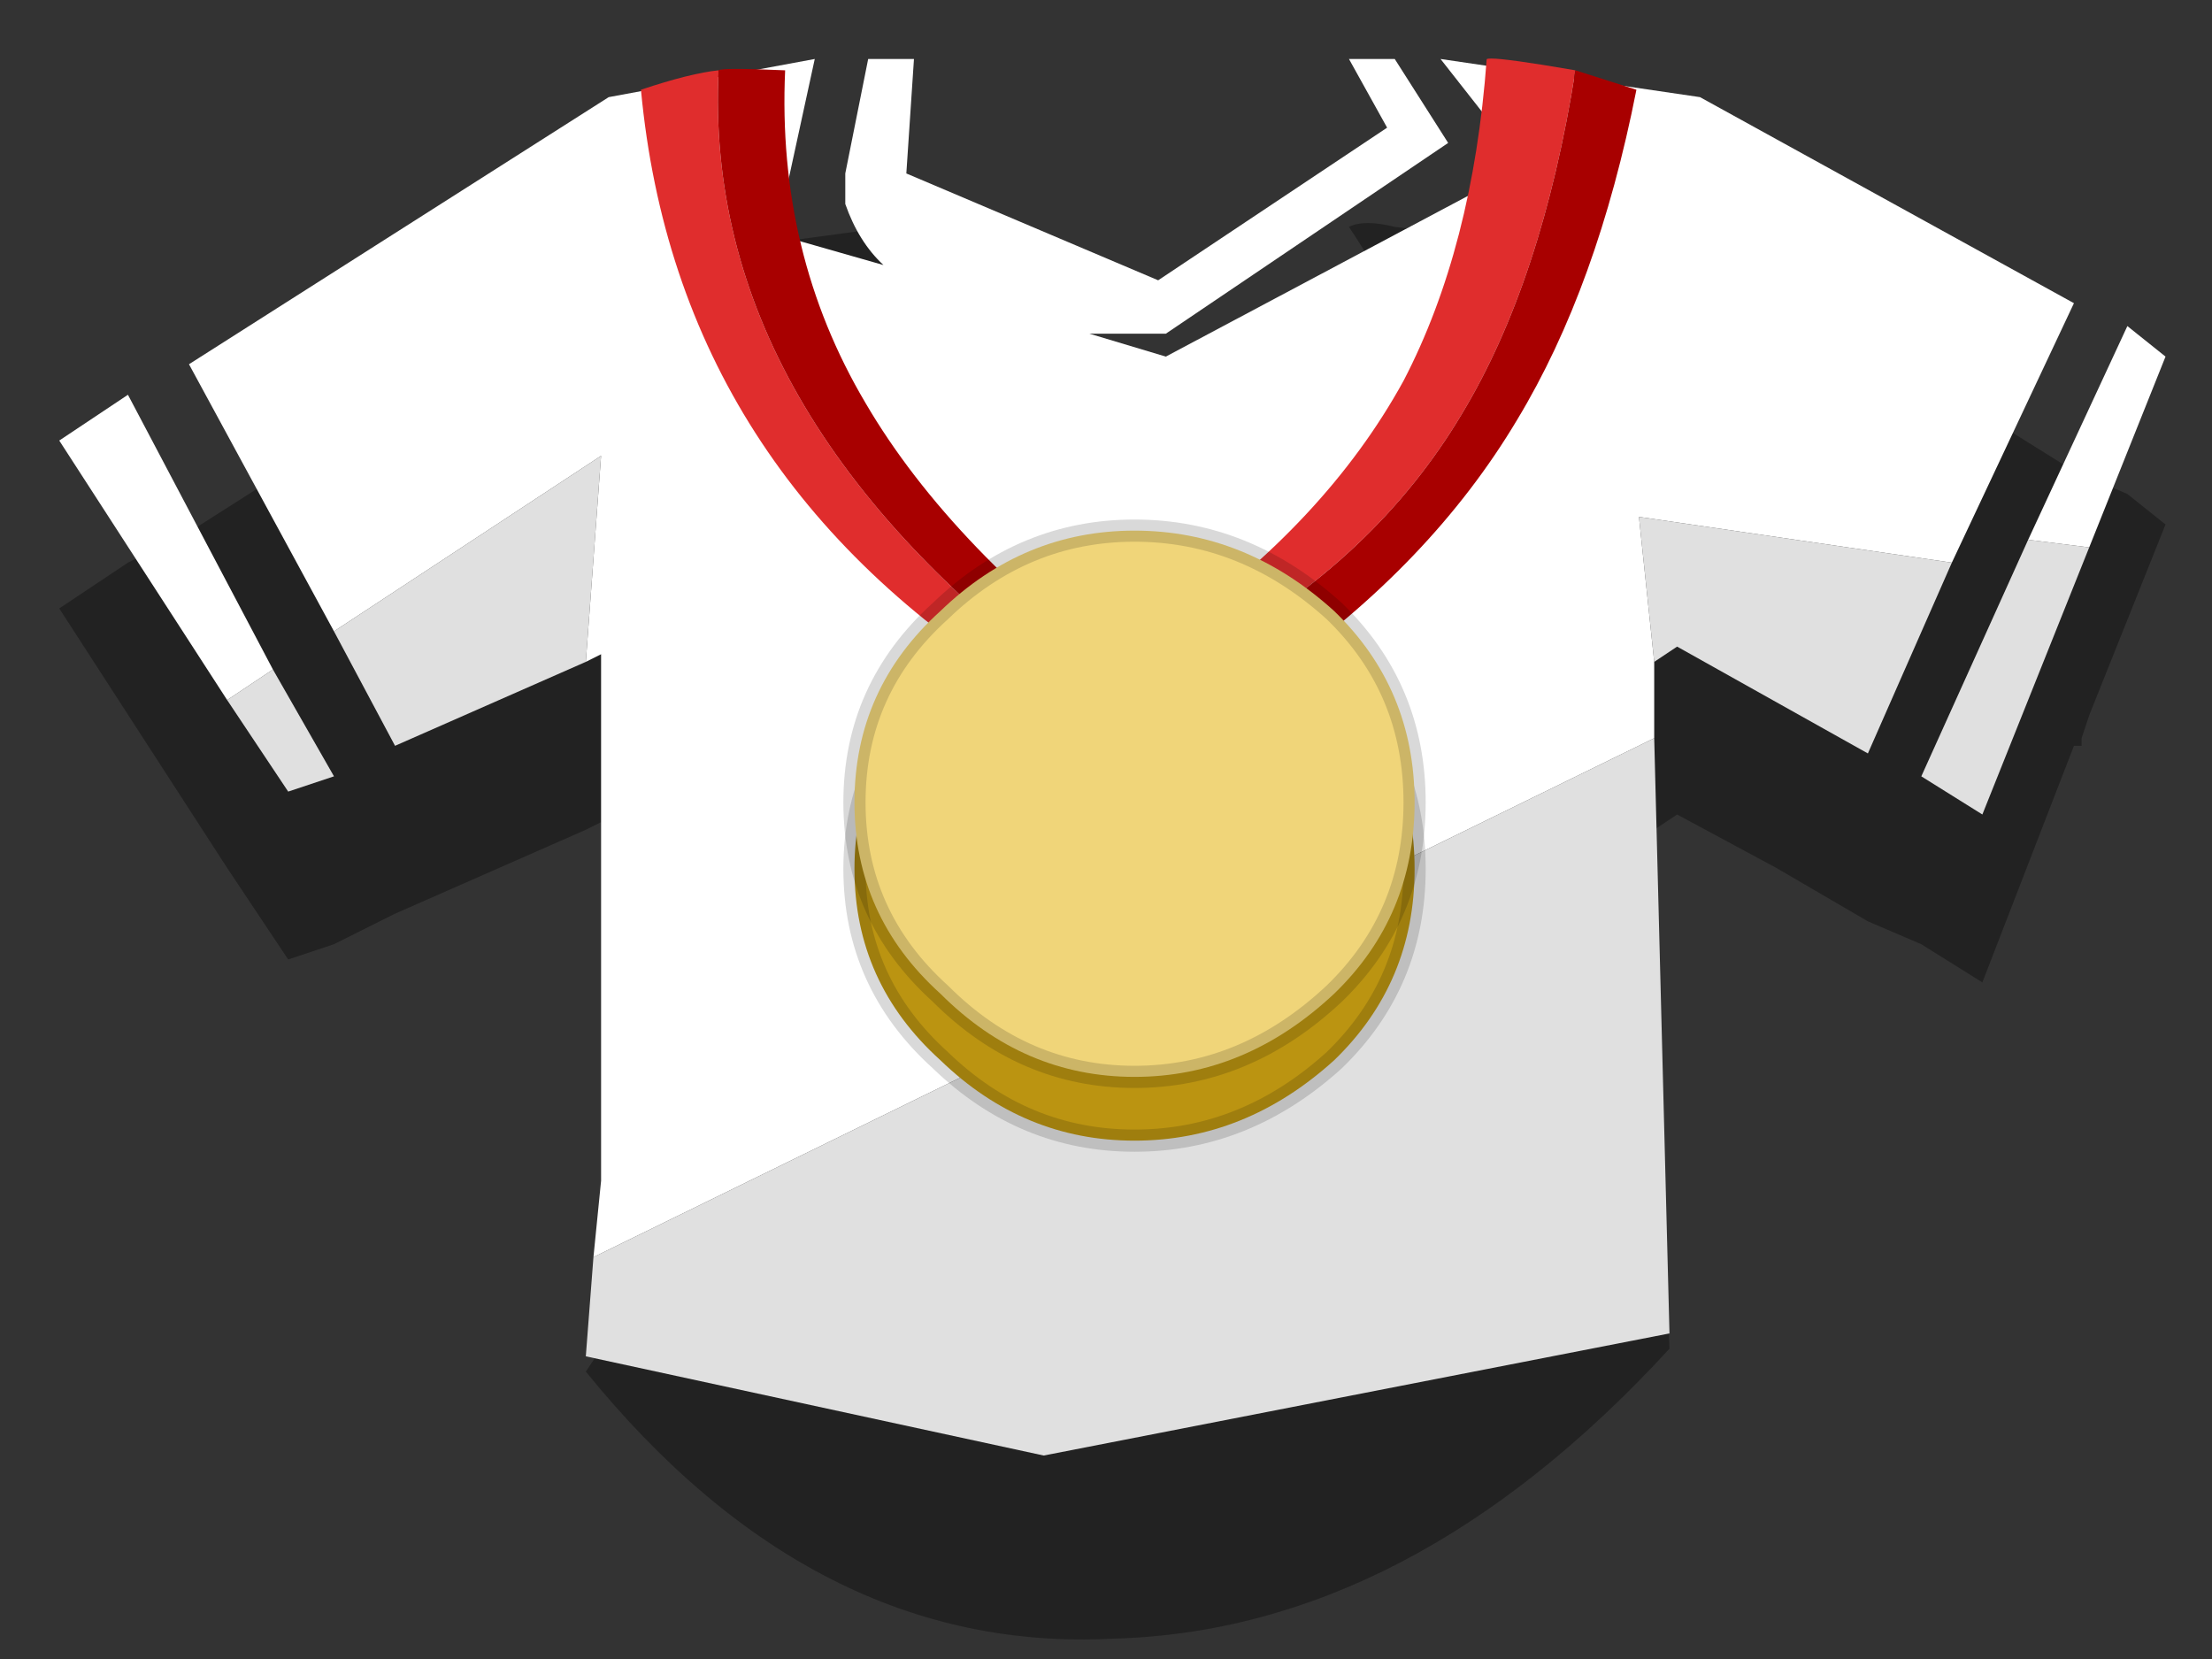
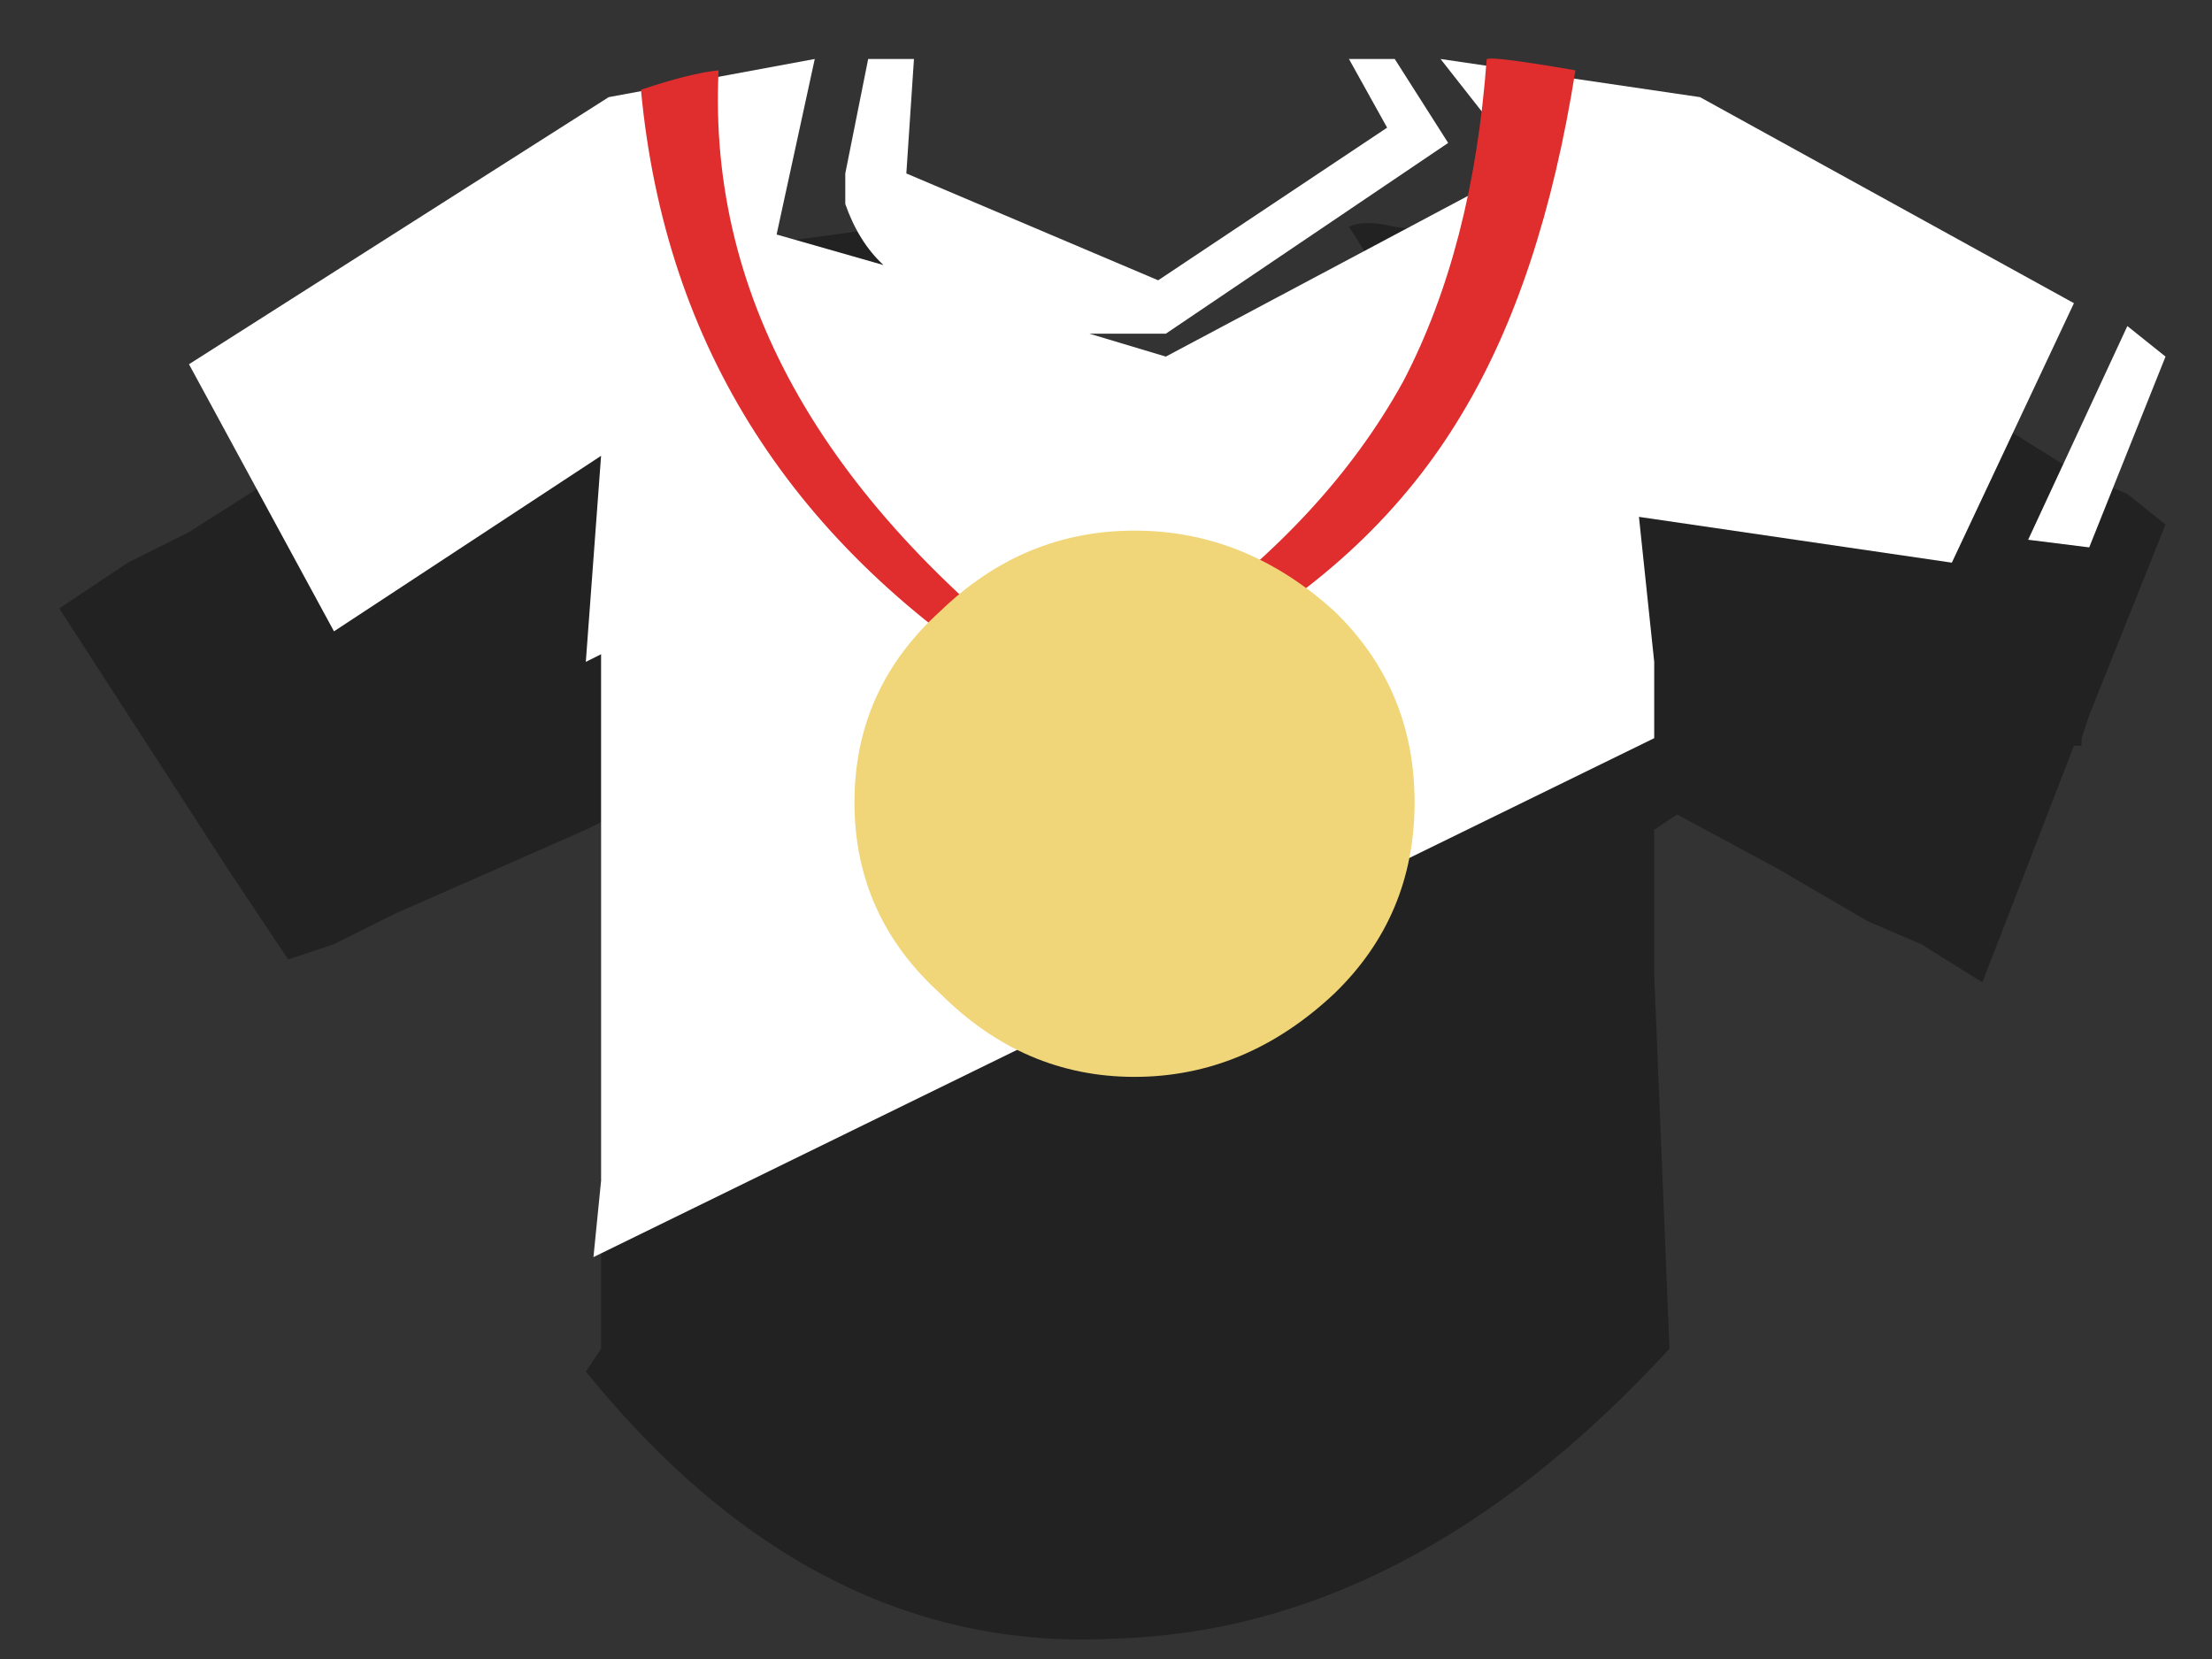
<svg xmlns="http://www.w3.org/2000/svg" id="icoMovs" image-rendering="auto" baseProfile="basic" version="1.1" x="0px" y="0px" width="56" height="42">
  <rect width="100%" height="100%" fill="#333333" stroke="none" />
  <g id="000-EXPORT_icoNtfPrize" overflow="visible">
    <g id="Iconos_mcIcoShirt53" transform="matrix(3.864 0 0 3.864 1.5 1.3)">
      <path fill="#000" fill-opacity=".180" stroke="none" d="M13.55 2.9L13.2 2.75 12.8 2.5 11 1.55 10.75 1.4 8.75 1.15Q8.55 1.1 8.45 1.15 8.65 1.45 8.7 1.6 8.55 2.4 7.2 2.6 5.8 2.7 5.55 1.9 5.45 1.75 5.6 1.15 5.5 1.15 5.45 1.15L3.6 1.4 .85 3.15 .45 3.35 0 3.65 1.1 5.35 1.5 5.95 1.8 5.85 2.2 5.65 3.45 5.1 3.55 5.05 3.55 6.3 3.55 7.35 3.55 8.5 3.45 8.65Q4.95 10.5 6.9 10.4 8.85 10.35 10.55 8.5L10.45 6.05 10.45 5.6 10.45 5.1 10.6 5 11.25 5.35 11.85 5.7 12.2 5.85 12.6 6.1 13.2 4.55 13.25 4.55 13.25 4.5 13.3 4.35 13.8 3.1 13.55 2.9Z" />
      <path fill="#000" fill-opacity=".180" stroke="none" d="M13.55 2.9L13.2 2.75 12.8 2.5 11 1.55 10.75 1.4 8.75 1.15Q8.55 1.1 8.45 1.15 8.65 1.45 8.7 1.6 8.55 2.4 7.2 2.6 5.8 2.7 5.55 1.9 5.45 1.75 5.6 1.15 5.5 1.15 5.45 1.15L3.6 1.4 .85 3.15 .45 3.35 0 3.65 1.1 5.35 1.5 5.95 1.8 5.85 2.2 5.65 3.45 5.1 3.55 5.05 3.55 6.3 3.55 7.35 3.55 8.5 3.45 8.65Q4.95 10.5 6.9 10.4 8.85 10.35 10.55 8.5L10.45 6.05 10.45 5.6 10.45 5.1 10.6 5 11.25 5.35 11.85 5.7 12.2 5.85 12.6 6.1 13.2 4.55 13.25 4.55 13.25 4.5 13.3 4.35 13.8 3.1 13.55 2.9Z" />
-       <path fill="#E0E0E0" stroke="none" d="M1.4 4.05L1.1 4.25 1.5 4.85 1.8 4.75 1.4 4.05M1.8 3.8L2.2 4.55 3.45 4 3.55 2.65 1.8 3.8M10.55 8.4L10.45 4.5 3.5 7.9 3.45 8.55 6.45 9.2 10.55 8.4M10.45 4L10.6 3.9 11.85 4.6 12.4 3.35 10.35 3.05 10.45 4M12.2 4.75L12.6 5 13.3 3.25 12.9 3.2 12.2 4.75Z" />
-       <path fill="#FFF" stroke="none" d="M.45 2.25L0 2.55 1.1 4.25 1.4 4.05 .45 2.25M10.45 4.5L10.45 4 10.35 3.05 12.4 3.35 13.2 1.65 10.75 .3 9.05 .05 9.6 .75 7.25 2 6.75 1.85Q6.832 1.85 6.9 1.85L7.25 1.85 9.1 .6 8.75 .05 8.45 .05 8.7 .5 7.2 1.5 5.55 .8 5.6 .05 5.3 .05 5.15 .8 5.15 1Q5.237 1.249 5.4 1.4L4.7 1.2 4.95 .05 3.6 .3 .85 2.05 1.8 3.8 3.55 2.65 3.45 4 3.55 3.95 3.55 7.4 3.5 7.9 10.45 4.5M13.8 2L13.55 1.8 12.9 3.2 13.3 3.25 13.8 2Z" />
+       <path fill="#FFF" stroke="none" d="M.45 2.25M10.45 4.5L10.45 4 10.35 3.05 12.4 3.35 13.2 1.65 10.75 .3 9.05 .05 9.6 .75 7.25 2 6.75 1.85Q6.832 1.85 6.9 1.85L7.25 1.85 9.1 .6 8.75 .05 8.45 .05 8.7 .5 7.2 1.5 5.55 .8 5.6 .05 5.3 .05 5.15 .8 5.15 1Q5.237 1.249 5.4 1.4L4.7 1.2 4.95 .05 3.6 .3 .85 2.05 1.8 3.8 3.55 2.65 3.45 4 3.55 3.95 3.55 7.4 3.5 7.9 10.45 4.5M13.8 2L13.55 1.8 12.9 3.2 13.3 3.25 13.8 2Z" />
    </g>
    <g id="icoMedal" transform="matrix(1.404 0 0 1.404 27.95 15.75)">
      <path fill="#E02D2D" stroke="none" d="M-6.95 -9.95Q-7.45 -9.9 -8.35 -9.6 -7.7 -2.65 -1.4 1.25L-.55 1.2Q-7.25 -3.75 -6.95 -9.95M8.5 -9.95L7.9 -10.05Q6.95 -10.2 6.9 -10.15 6.65 -6.75 5.4 -4.35 4 -1.8 1.15 .2L1.95 .5Q4.9 -1.15 6.45 -3.75 7.9 -6.15 8.5 -9.95Z" />
-       <path fill="#A80000" stroke="none" d="M.05 1.2L.15 1.2 .25 1.2 .35 1.2 .45 1.2 .55 1.2 .65 1.2Q-2.75 -1.3 -4.3 -3.95 -5.9 -6.65 -5.75 -9.95 -6.9 -10 -6.95 -9.95 -7.25 -3.75 -.55 1.2L-.45 1.2 -.35 1.2 -.25 1.2 -.15 1.2 -.05 1.2 .05 1.2M9.6 -9.6L8.5 -9.95Q7.9 -6.15 6.45 -3.75 4.9 -1.15 1.95 .5L3.05 .95Q5.9 -1.05 7.45 -3.65 8.9 -6.05 9.6 -9.6Z" />
-       <path fill="#BB9411" stroke="none" d="M5.6 4.45Q5.6 2.4 4.15 1 2.55 -.45 .55 -.45 -1.45 -.45 -2.95 1 -4.5 2.4 -4.5 4.45 -4.5 6.5 -2.95 7.9 -1.45 9.35 .55 9.35 2.55 9.35 4.15 7.9 5.6 6.5 5.6 4.45Z" />
-       <path id="Layer5_0_1_STROKES" stroke="#000" stroke-opacity=".149" stroke-width=".4" stroke-linejoin="round" stroke-linecap="round" fill="none" d="M4.15 1Q2.55 -.45 .55 -.45 -1.45 -.45 -2.95 1 -4.5 2.4 -4.5 4.45 -4.5 6.5 -2.95 7.9 -1.45 9.35 .55 9.35 2.55 9.35 4.15 7.9 5.6 6.5 5.6 4.45 5.6 2.4 4.15 1Z" />
      <path fill="#F0D579" stroke="none" d="M4.15 -.2Q2.55 -1.65 .55 -1.65 -1.45 -1.65 -2.95 -.2 -4.5 1.2 -4.5 3.25 -4.5 5.3 -2.95 6.7 -1.45 8.2 .55 8.2 2.55 8.2 4.15 6.7 5.6 5.3 5.6 3.25 5.6 1.2 4.15 -.2Z" />
-       <path id="Layer4_0_1_STROKES" stroke="#000" stroke-opacity=".149" stroke-width=".4" stroke-linejoin="round" stroke-linecap="round" fill="none" d="M.55 -1.65Q-1.45 -1.65 -2.95 -.2 -4.5 1.2 -4.5 3.25 -4.5 5.3 -2.95 6.7 -1.45 8.2 .55 8.2 2.55 8.2 4.15 6.7 5.6 5.3 5.6 3.25 5.6 1.2 4.15 -.2 2.55 -1.65 .55 -1.65Z" />
    </g>
  </g>
</svg>